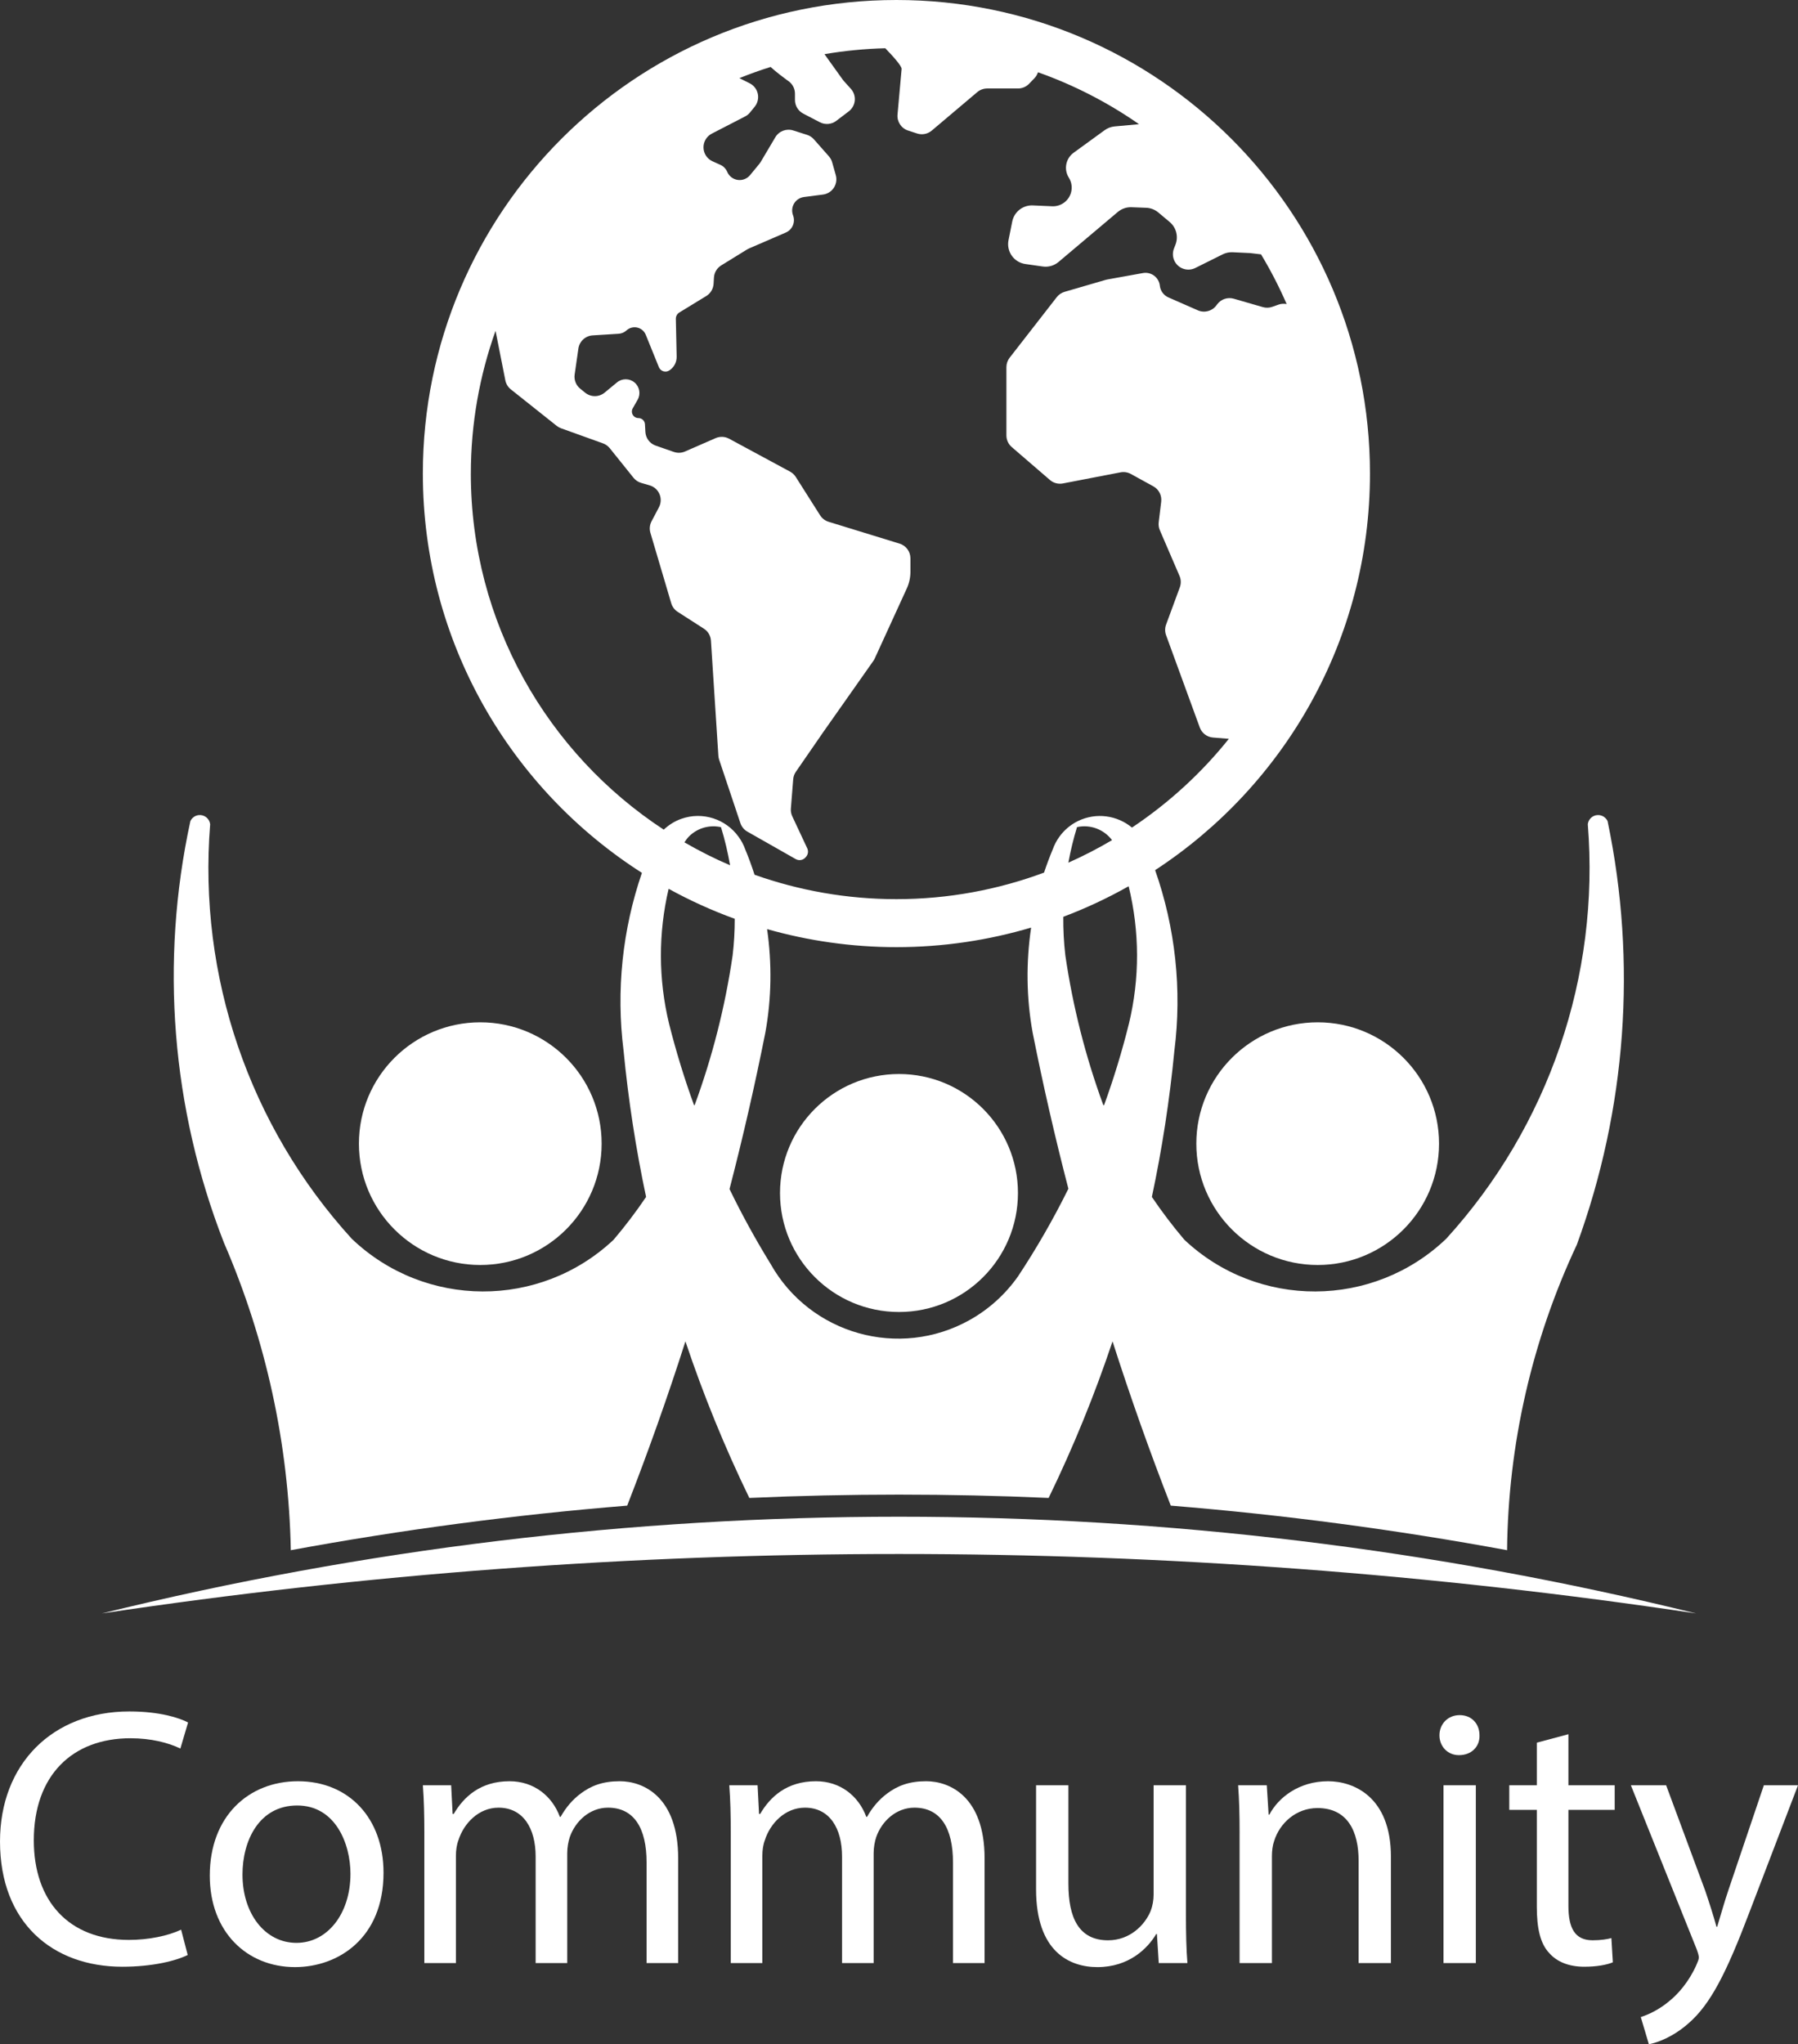
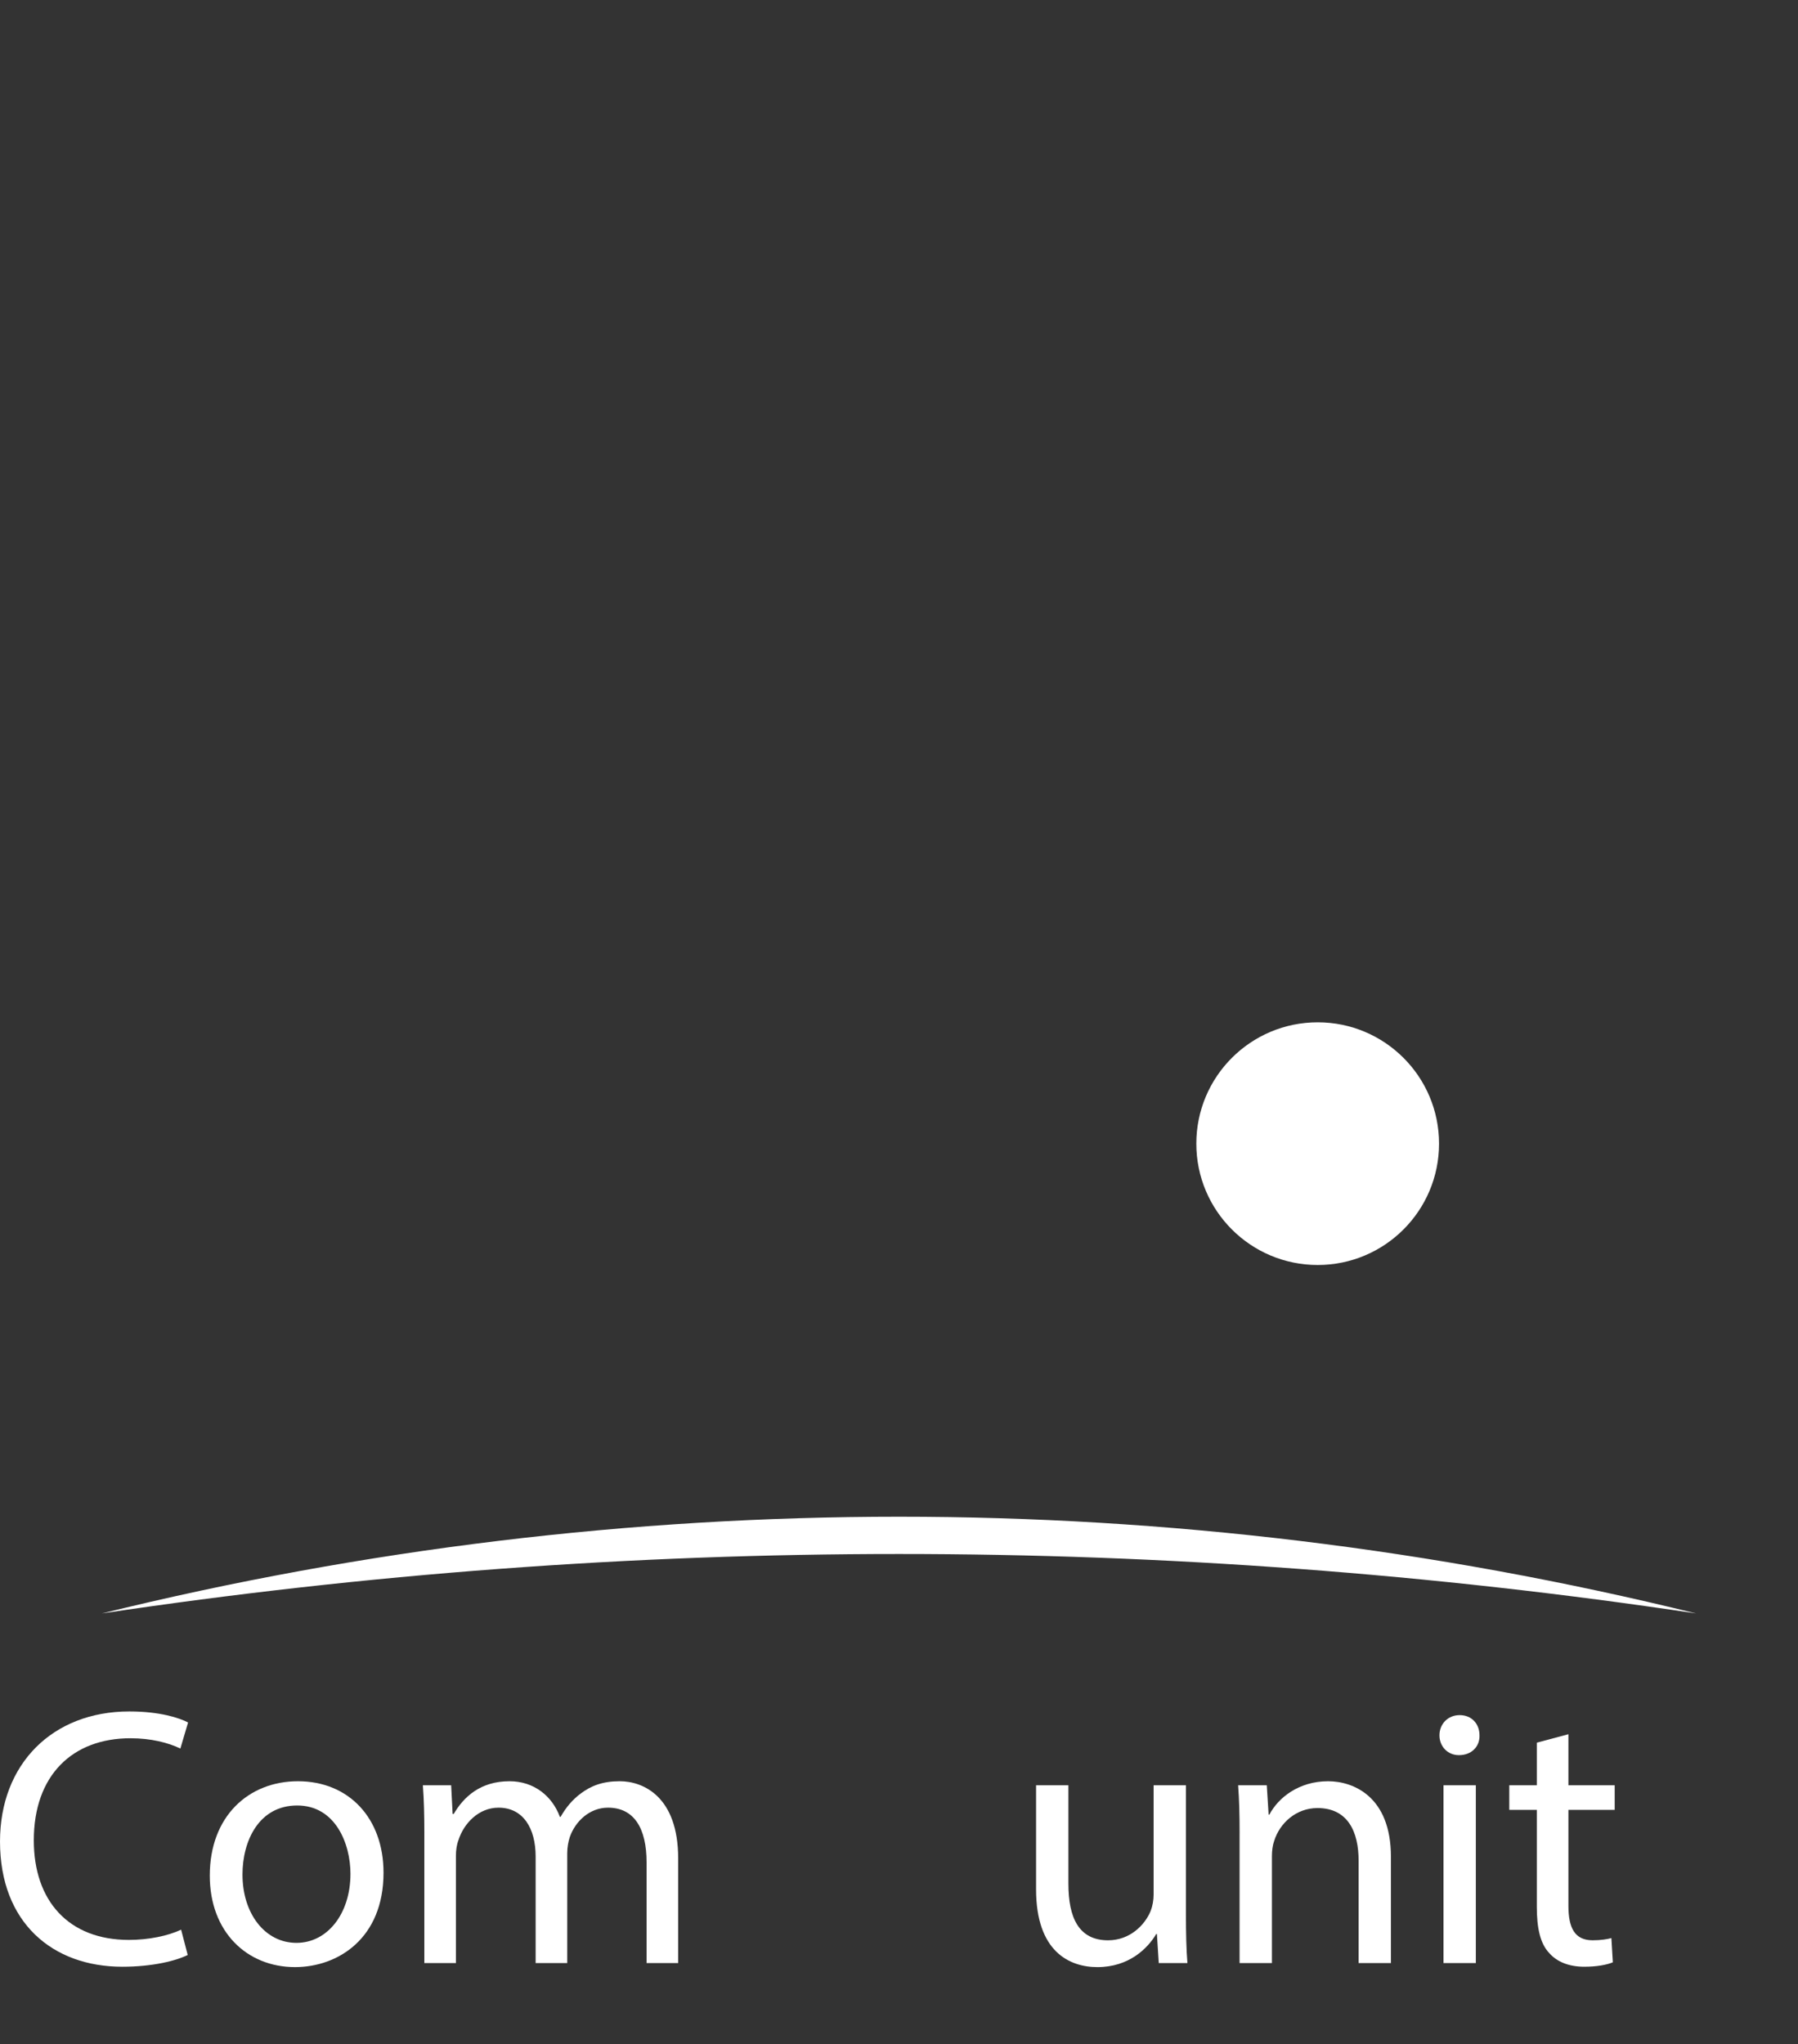
<svg xmlns="http://www.w3.org/2000/svg" id="b" viewBox="0 0 230.334 261.875">
  <rect x="0" y="0" width="230.334" height="261.875" fill="#333333" stroke="none" />
  <defs>
    <style>.d{fill:#fff;}</style>
  </defs>
  <g id="c">
    <g>
      <g>
        <path class="d" d="M13.039,206.69c67.706-10.157,136.545-10.157,204.257,0-67.083-16.524-137.174-16.524-204.257,0Z" />
-         <path class="d" d="M115.167,137.585c-8.42,0-15.243,6.827-15.243,15.243s6.822,15.243,15.243,15.243,15.238-6.822,15.238-15.243-6.822-15.243-15.238-15.243Z" />
        <path class="d" d="M153.256,146.506c0,8.584,6.96,15.544,15.549,15.544s15.544-6.96,15.544-15.544-6.96-15.544-15.544-15.544-15.549,6.96-15.549,15.544Z" />
-         <path class="d" d="M61.524,162.05c8.589,0,15.549-6.96,15.549-15.544s-6.96-15.544-15.549-15.544-15.544,6.96-15.544,15.544,6.96,15.544,15.544,15.544Z" />
-         <path class="d" d="M37.254,198.586c14.257-2.63,28.642-4.534,43.093-5.709,2.701-6.935,5.193-13.951,7.46-21.044,2.293,6.843,5.025,13.547,8.186,20.058,12.776-.567,25.568-.567,38.344,0,3.161-6.511,5.893-13.215,8.186-20.058,2.272,7.093,4.759,14.109,7.46,21.044,14.451,1.174,28.831,3.079,43.083,5.709,.138-13.542,3.186-26.89,8.941-39.146,6.342-17.362,7.711-36.148,3.937-54.24-.296-.669-1.083-.975-1.757-.674-.429,.189-.725,.597-.781,1.062,1.563,19.45-5.004,38.676-18.138,53.102-9.37,8.952-24.107,9.008-33.544,.128-1.486-1.752-2.875-3.58-4.162-5.484,1.312-6.179,2.277-12.439,2.885-18.751,.984-7.806,.127-15.719-2.468-23.114,16.567-10.831,27.522-29.532,27.522-50.802C175.502,27.161,148.341,0,114.836,0S54.17,27.161,54.17,60.666c0,21.5,11.195,40.374,28.063,51.149-2.501,7.295-3.319,15.082-2.351,22.767,.608,6.312,1.573,12.572,2.885,18.751-1.287,1.905-2.676,3.733-4.162,5.484-9.437,8.88-24.174,8.824-33.544-.128-13.134-14.426-19.7-33.651-18.138-53.102-.087-.73-.746-1.251-1.476-1.169-.47,.056-.873,.352-1.062,.781-3.912,18.036-2.41,36.827,4.31,54.016,5.387,12.439,8.293,25.813,8.558,39.37Zm93.167-35.091c-1.619,2.308-3.738,4.223-6.199,5.602-9.033,5.055-20.461,1.828-25.517-7.205-1.91-3.105-3.666-6.296-5.249-9.569,1.721-6.638,3.253-13.323,4.591-20.048,.798-4.399,.848-8.871,.223-13.251,5.268,1.493,10.821,2.309,16.568,2.309,5.997,0,11.784-.884,17.255-2.505-.657,4.443-.617,8.982,.193,13.446,1.333,6.71,2.86,13.384,4.581,20.007-1.91,3.86-4.06,7.609-6.444,11.214Zm14.191-32.324c-.878,3.534-1.94,7.016-3.181,10.427l-.092-.036c-2.277-6.204-3.906-12.623-4.861-19.164-.196-1.647-.276-3.3-.266-4.95,2.905-1.094,5.701-2.408,8.375-3.916,1.41,5.769,1.441,11.816,.026,17.639Zm-6.638-25.215c1.691-.376,3.447,.291,4.485,1.669-1.802,1.065-3.669,2.031-5.596,2.887,.283-1.535,.646-3.058,1.111-4.556ZM60.318,60.666c0-6.413,1.122-12.566,3.164-18.287l1.255,6.343c.09,.458,.34,.869,.706,1.16l5.873,4.672c.168,.134,.357,.239,.56,.312l5.368,1.931c.341,.123,.642,.337,.87,.62l3.041,3.788c.254,.316,.599,.546,.989,.659l1.075,.311c.569,.165,1.034,.576,1.265,1.121,.232,.545,.206,1.165-.07,1.689l-.947,1.797c-.239,.454-.292,.984-.146,1.476l2.668,9.021c.134,.453,.426,.843,.823,1.098l3.364,2.162c.525,.338,.86,.906,.9,1.53l.952,14.746c.011,.17,.044,.337,.097,.498l2.724,8.136c.154,.46,.472,.847,.895,1.087l6.194,3.519c.417,.237,.944,.145,1.256-.219l.073-.085c.257-.299,.314-.72,.147-1.078l-1.92-4.102c-.145-.309-.207-.651-.179-.991l.298-3.748c.027-.345,.145-.677,.342-.962l3.492-5.061c.004-.005,.007-.01,.01-.015l6.426-9.131c.069-.099,.13-.204,.18-.314l4.104-8.968c.306-.668,.464-1.394,.464-2.129v-1.73c0-.865-.564-1.628-1.391-1.882l-9.094-2.798c-.448-.138-.833-.431-1.084-.827l-3.119-4.917c-.18-.284-.43-.518-.727-.678l-7.818-4.221c-.533-.288-1.169-.314-1.724-.072l-3.917,1.711c-.454,.199-.967,.218-1.435,.056l-2.324-.808c-.755-.262-1.276-.954-1.32-1.751l-.055-.987c-.024-.444-.391-.791-.837-.791-.298,0-.574-.159-.724-.417-.149-.258-.151-.577-.002-.836l.622-1.09c.42-.735,.256-1.665-.39-2.212-.649-.549-1.598-.554-2.252-.013l-1.582,1.306c-.722,.597-1.766,.602-2.494,.011l-.638-.517c-.539-.437-.808-1.124-.709-1.811l.479-3.328c.133-.924,.896-1.627,1.826-1.685l3.328-.208c.374-.023,.728-.174,1.004-.427,.373-.342,.89-.479,1.382-.368,.493,.112,.901,.457,1.09,.926l1.681,4.147c.101,.25,.308,.442,.564,.524,.257,.082,.536,.046,.765-.099,.603-.384,.962-1.056,.948-1.771l-.104-4.839c-.007-.333,.163-.644,.447-.818l3.448-2.108c.549-.336,.899-.919,.938-1.561l.048-.806c.039-.64,.386-1.221,.933-1.558l3.307-2.039c.081-.049,.165-.094,.252-.131l4.707-2.035c.854-.369,1.265-1.344,.933-2.213-.189-.497-.14-1.054,.133-1.51,.273-.457,.74-.763,1.268-.831l2.433-.315c.568-.074,1.076-.39,1.391-.868,.315-.477,.407-1.069,.252-1.619l-.463-1.642c-.08-.284-.223-.547-.418-.768l-1.922-2.179c-.236-.268-.54-.466-.88-.574l-1.772-.564c-.874-.278-1.824,.084-2.292,.873l-1.875,3.164c-.052,.088-.11,.171-.175,.249l-1.189,1.442c-.384,.465-.983,.696-1.58,.61-.597-.086-1.106-.478-1.342-1.033-.169-.399-.483-.72-.878-.899l-1.004-.453c-.688-.311-1.139-.988-1.158-1.743-.02-.755,.394-1.455,1.066-1.802l4.269-2.203c.241-.125,.454-.297,.625-.508l.6-.738c.376-.464,.522-1.073,.396-1.657-.126-.584-.51-1.079-1.045-1.346l-1.315-.658c1.312-.523,2.643-1.009,4.001-1.43,.766,.693,1.668,1.365,1.991,1.598l.312,.225c.513,.37,.818,.964,.818,1.597v.806c0,.735,.408,1.408,1.061,1.748l2.132,1.109c.675,.351,1.493,.281,2.099-.18l1.6-1.215c.439-.334,.719-.836,.77-1.385,.051-.549-.13-1.094-.499-1.503l-.897-.993c-.05-.055-.096-.113-.139-.173l-2.346-3.273c2.541-.435,5.14-.69,7.788-.759,.978,1.011,2.127,2.284,2.093,2.658l-.524,5.836c-.082,.914,.478,1.764,1.35,2.048l1.151,.376c.649,.212,1.362,.073,1.883-.368l5.834-4.931c.355-.301,.806-.465,1.272-.465h3.946c.534,0,1.047-.218,1.418-.603l.703-.73c.206-.214,.347-.471,.438-.743,4.634,1.64,8.979,3.888,12.944,6.65l-3.125,.286c-.461,.043-.903,.209-1.277,.481l-3.978,2.892c-1.013,.737-1.281,2.133-.611,3.194,.346,.549,.452,1.216,.295,1.846-.276,1.106-1.293,1.865-2.432,1.815l-2.483-.108c-1.266-.055-2.383,.821-2.632,2.064l-.479,2.393c-.138,.693,.015,1.412,.423,1.989,.407,.577,1.034,.96,1.734,1.06l2.231,.319c.725,.104,1.461-.107,2.021-.58l7.596-6.409c.49-.413,1.117-.628,1.757-.604l1.878,.072c.569,.022,1.116,.233,1.553,.599l1.454,1.22c.844,.707,1.143,1.874,.745,2.9l-.196,.504c-.206,.53-.174,1.122,.087,1.627,.262,.505,.726,.873,1.279,1.011,.457,.114,.941,.062,1.363-.148l3.519-1.751c.392-.195,.828-.288,1.266-.267,.919,.044,2.252,.107,2.252,.107,.023,.001,.598,.069,1.388,.162,1.23,2.038,2.324,4.166,3.284,6.366-.338-.064-.689-.05-1.022,.067l-.824,.291c-.386,.137-.807,.149-1.201,.035l-3.728-1.075c-.791-.228-1.64,.06-2.129,.721l-.098,.133c-.547,.74-1.533,1.003-2.375,.633l-3.771-1.654c-.607-.267-1.026-.838-1.097-1.497-.054-.51-.319-.976-.73-1.283-.41-.308-.932-.431-1.437-.34l-4.57,.824c-.067,.013-.134,.028-.2,.048l-5.263,1.531c-.398,.116-.75,.354-1.005,.682l-6.038,7.762c-.268,.346-.414,.771-.414,1.209v8.742c0,.573,.249,1.118,.683,1.492l4.895,4.22c.457,.394,1.067,.556,1.659,.442l7.382-1.423c.451-.087,.92-.014,1.322,.208l2.882,1.584c.704,.387,1.103,1.164,1.007,1.962l-.32,2.646c-.041,.345,.009,.695,.147,1.015l2.52,5.852c.2,.463,.214,.986,.04,1.459l-1.76,4.778c-.161,.437-.162,.918-.002,1.356l4.317,11.824c.263,.723,.925,1.226,1.691,1.288l2.034,.164c-3.519,4.401-7.714,8.233-12.41,11.371-1.884-1.565-4.584-1.978-6.93-.831-.955,.47-1.767,1.164-2.38,2.017-.347,.485-.633,1.021-.837,1.598-.413,.982-.782,1.978-1.117,2.984-5.896,2.191-12.265,3.401-18.915,3.401-6.37,0-12.484-1.109-18.172-3.126-.357-1.099-.747-2.188-1.197-3.259-.209-.582-.49-1.113-.843-1.593-1.614-2.267-4.596-3.289-7.353-2.308-.846,.3-1.6,.781-2.24,1.383-14.867-9.747-24.713-26.548-24.713-45.615Zm33.209,50.178c-2.017-.86-3.965-1.849-5.849-2.936,.189-.297,.401-.579,.655-.824,1.113-1.062,2.63-1.435,4.029-1.123,.496,1.605,.876,3.237,1.165,4.884Zm.598,6.857c0,1.566-.084,3.134-.272,4.697-.955,6.541-2.584,12.96-4.861,19.164l-.077,.031c-1.241-3.416-2.308-6.894-3.197-10.422-1.388-5.712-1.394-11.642-.063-17.312,2.705,1.487,5.533,2.776,8.469,3.842Z" />
      </g>
      <g>
        <path class="d" d="M24.046,250.44c-1.506,.752-4.517,1.506-8.375,1.506-8.941,0-15.67-5.646-15.67-16.046,0-9.929,6.73-16.658,16.564-16.658,3.953,0,6.447,.846,7.529,1.412l-.988,3.34c-1.553-.752-3.764-1.317-6.399-1.317-7.435,0-12.376,4.752-12.376,13.081,0,7.764,4.47,12.752,12.187,12.752,2.494,0,5.035-.518,6.683-1.318l.846,3.247Z" />
        <path class="d" d="M49.132,239.9c0,8.423-5.835,12.093-11.341,12.093-6.164,0-10.916-4.517-10.916-11.717,0-7.624,4.988-12.093,11.293-12.093,6.541,0,10.964,4.752,10.964,11.717Zm-18.069,.235c0,4.988,2.871,8.753,6.917,8.753,3.953,0,6.916-3.718,6.916-8.847,0-3.858-1.928-8.752-6.822-8.752s-7.011,4.517-7.011,8.846Z" />
        <path class="d" d="M54.361,234.865c0-2.353-.047-4.283-.189-6.164h3.624l.188,3.67h.141c1.271-2.164,3.388-4.188,7.153-4.188,3.105,0,5.458,1.881,6.446,4.564h.095c.705-1.271,1.6-2.259,2.541-2.965,1.364-1.035,2.87-1.6,5.035-1.6,3.012,0,7.482,1.976,7.482,9.881v13.411h-4.047v-12.894c0-4.375-1.601-7.011-4.941-7.011-2.353,0-4.189,1.742-4.894,3.765-.188,.565-.33,1.317-.33,2.07v14.07h-4.047v-13.646c0-3.623-1.6-6.259-4.752-6.259-2.588,0-4.47,2.07-5.129,4.142-.236,.612-.33,1.317-.33,2.023v13.74h-4.047v-16.611Z" />
-         <path class="d" d="M93.615,234.865c0-2.353-.047-4.283-.189-6.164h3.624l.188,3.67h.141c1.271-2.164,3.388-4.188,7.153-4.188,3.105,0,5.458,1.881,6.446,4.564h.095c.705-1.271,1.6-2.259,2.541-2.965,1.364-1.035,2.87-1.6,5.035-1.6,3.012,0,7.482,1.976,7.482,9.881v13.411h-4.047v-12.894c0-4.375-1.601-7.011-4.941-7.011-2.353,0-4.189,1.742-4.894,3.765-.188,.565-.33,1.317-.33,2.07v14.07h-4.047v-13.646c0-3.623-1.6-6.259-4.752-6.259-2.588,0-4.47,2.07-5.129,4.142-.236,.612-.33,1.317-.33,2.023v13.74h-4.047v-16.611Z" />
        <path class="d" d="M151.925,245.265c0,2.352,.047,4.422,.188,6.211h-3.67l-.236-3.717h-.094c-1.082,1.835-3.482,4.235-7.529,4.235-3.576,0-7.858-1.976-7.858-9.976v-13.316h4.141v12.611c0,4.328,1.317,7.246,5.082,7.246,2.776,0,4.705-1.929,5.459-3.764,.235-.613,.377-1.365,.377-2.118v-13.975h4.141v16.564Z" />
        <path class="d" d="M158.8,234.865c0-2.353-.047-4.283-.189-6.164h3.671l.235,3.764h.094c1.13-2.164,3.765-4.282,7.529-4.282,3.153,0,8.046,1.881,8.046,9.693v13.599h-4.141v-13.128c0-3.67-1.365-6.73-5.27-6.73-2.73,0-4.847,1.929-5.553,4.236-.189,.518-.283,1.223-.283,1.929v13.693h-4.141v-16.611Z" />
        <path class="d" d="M189.532,222.301c.047,1.412-.988,2.541-2.635,2.541-1.459,0-2.494-1.129-2.494-2.541,0-1.459,1.082-2.588,2.588-2.588,1.553,0,2.541,1.129,2.541,2.588Zm-4.611,29.174v-22.775h4.141v22.775h-4.141Z" />
        <path class="d" d="M200.922,222.16v6.541h5.929v3.152h-5.929v12.281c0,2.824,.799,4.423,3.105,4.423,1.082,0,1.882-.141,2.4-.282l.188,3.105c-.799,.329-2.07,.565-3.67,.565-1.929,0-3.482-.612-4.47-1.742-1.176-1.223-1.6-3.246-1.6-5.928v-12.423h-3.529v-3.152h3.529v-5.459l4.047-1.082Z" />
-         <path class="d" d="M213.442,228.701l4.988,13.457c.518,1.506,1.082,3.294,1.459,4.659h.094c.424-1.365,.894-3.105,1.459-4.753l4.517-13.363h4.375l-6.211,16.234c-2.965,7.812-4.988,11.81-7.811,14.257-2.023,1.789-4.048,2.494-5.083,2.683l-1.035-3.482c1.035-.33,2.4-.988,3.624-2.023,1.129-.894,2.541-2.494,3.482-4.611,.188-.424,.329-.753,.329-.988s-.094-.566-.282-1.083l-8.423-20.986h4.517Z" />
      </g>
    </g>
  </g>
</svg>